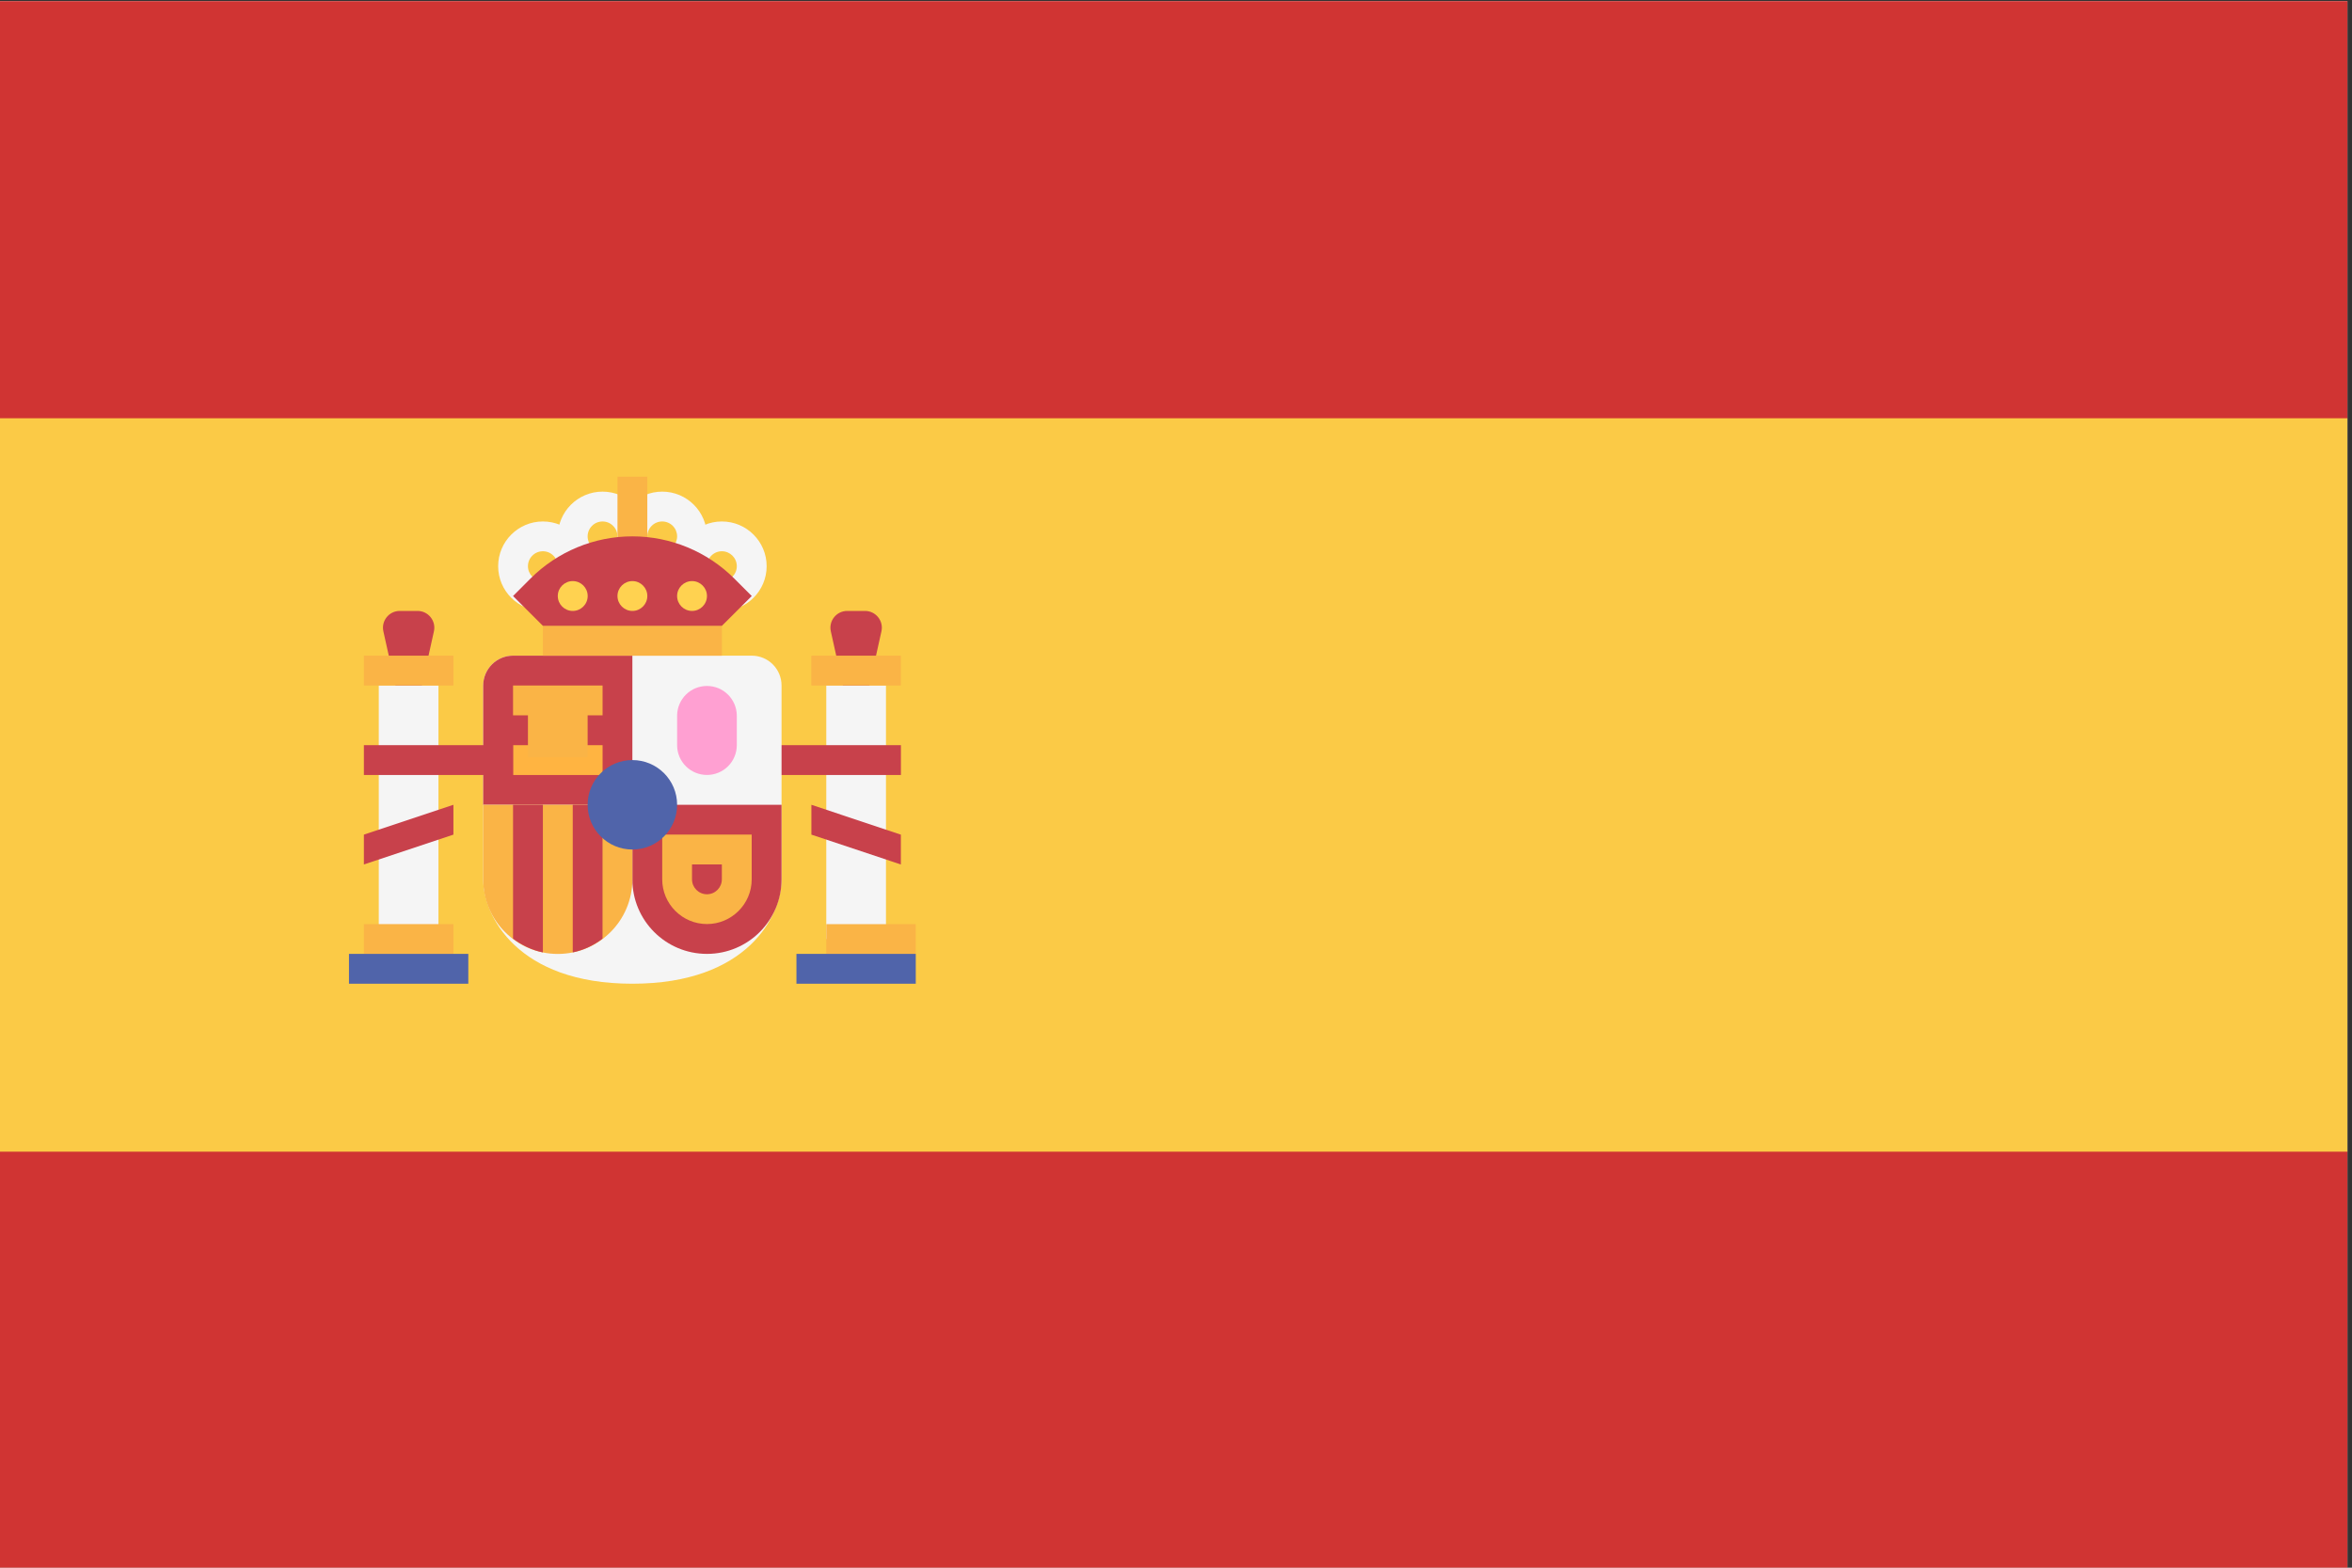
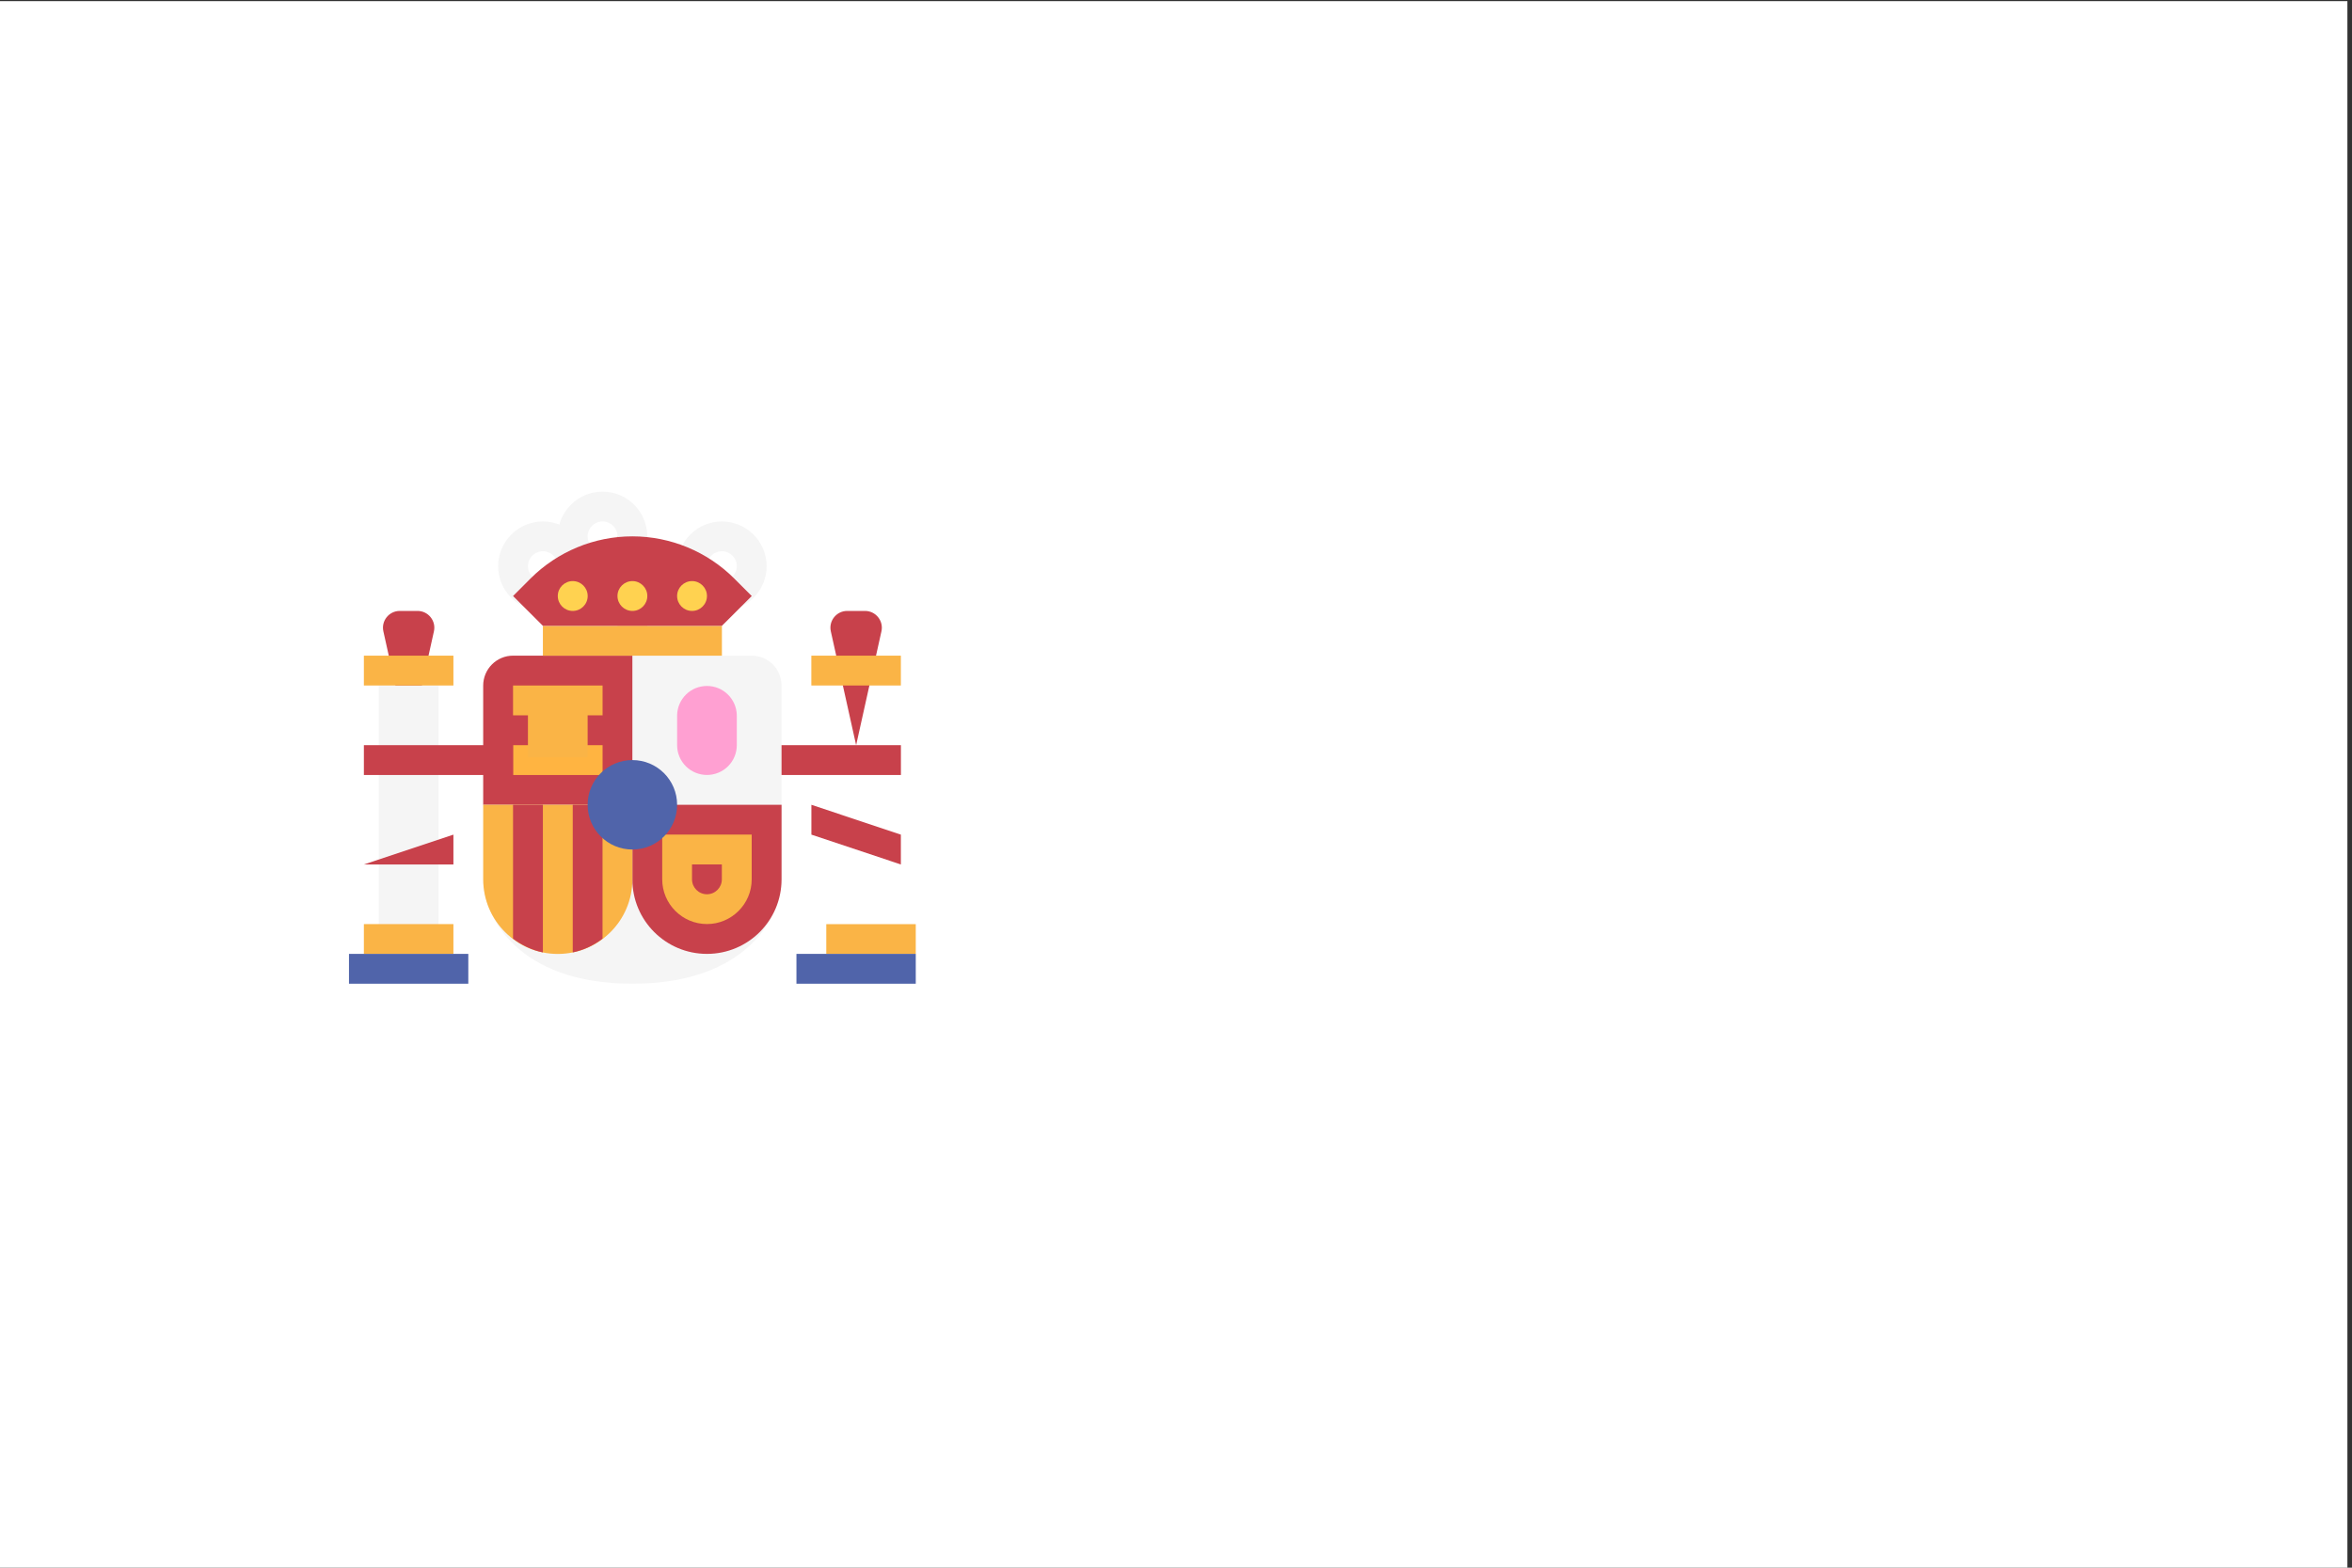
<svg xmlns="http://www.w3.org/2000/svg" width="45" height="30" viewBox="0 0 45 30" fill="none">
  <rect x="0" y="0" width="45" height="30" fill="#333333" stroke="none" />
  <g clip-path="url(#clip0_15_10193)">
    <path d="M0 0.021H44.912V30.021H0V0.021Z" fill="white" />
-     <path d="M0 0.021H44.912V8.021H0V0.021ZM0 22.021H44.912V30.021H0V22.021Z" fill="#D03433" />
-     <path d="M0 8.004H44.912V22.039H0V8.004Z" fill="#FBCA46" />
    <path d="M16.38 14.26L16.864 12.082C16.909 11.882 16.756 11.691 16.55 11.691H16.209C16.004 11.691 15.851 11.882 15.896 12.082L16.38 14.26Z" fill="#C8414B" />
-     <path d="M15.809 13.118H16.951V17.969H15.809V13.118Z" fill="#F5F5F5" />
    <path d="M15.523 12.547H17.236V13.118H15.523V12.547Z" fill="#FAB446" />
    <path d="M14.383 14.26H17.237V14.831H14.383V14.26ZM17.236 16.543L15.524 15.972V15.401L17.236 15.972V16.543ZM7.819 14.26L8.302 12.082C8.347 11.882 8.194 11.691 7.989 11.691H7.648C7.443 11.691 7.29 11.882 7.335 12.082L7.819 14.26Z" fill="#C8414B" />
    <path d="M9.816 12.547C9.665 12.547 9.52 12.607 9.413 12.714C9.306 12.821 9.245 12.966 9.245 13.118V16.828C9.245 17.521 9.893 18.825 12.099 18.825C14.306 18.825 14.953 17.521 14.953 16.828V13.118C14.953 12.966 14.893 12.821 14.786 12.714C14.679 12.607 14.534 12.547 14.382 12.547H9.816Z" fill="#F5F5F5" />
    <path d="M12.099 15.401H9.245V13.118C9.245 12.966 9.306 12.821 9.413 12.714C9.52 12.607 9.665 12.547 9.816 12.547H12.099V15.401ZM12.099 15.401H14.953V16.828C14.953 17.616 14.314 18.254 13.526 18.254C12.738 18.254 12.099 17.616 12.099 16.828V15.401Z" fill="#C8414B" />
    <path d="M9.245 15.401H12.099V16.828C12.099 17.616 11.46 18.255 10.672 18.255C9.884 18.255 9.245 17.616 9.245 16.828V15.401Z" fill="#FAB446" />
    <path d="M11.528 17.963V15.401H10.958V18.226C11.17 18.183 11.362 18.089 11.528 17.963ZM10.387 18.226V15.401H9.816V17.963C9.983 18.089 10.175 18.183 10.387 18.226Z" fill="#C8414B" />
    <path d="M9.816 14.26H11.529V14.831H9.816V14.26Z" fill="#FFB441" />
    <path d="M9.816 13.118H11.529V13.689H9.816V13.118Z" fill="#FAB446" />
    <path d="M10.101 13.457H11.243V14.491H10.101V13.457Z" fill="#FAB446" />
    <path d="M7.247 13.118H8.389V17.969H7.247V13.118Z" fill="#F5F5F5" />
    <path d="M6.962 17.684H8.675V18.255H6.962V17.684ZM6.962 12.547H8.675V13.118H6.962V12.547Z" fill="#FAB446" />
    <path d="M6.677 18.254H8.96V18.825H6.677V18.254Z" fill="#5064AA" />
    <path d="M15.809 17.685H17.521V18.255H15.809V17.685Z" fill="#FAB446" />
    <path d="M15.238 18.254H17.521V18.825H15.238V18.254Z" fill="#5064AA" />
    <path d="M10.387 11.977H13.812V12.548H10.387V11.977Z" fill="#FAB446" />
    <path d="M11.814 10.264H12.385V11.976H11.814V10.264Z" fill="#FFB441" />
    <path d="M11.528 11.12C11.056 11.12 10.672 10.736 10.672 10.264C10.672 9.792 11.056 9.408 11.528 9.408C12.001 9.408 12.384 9.792 12.384 10.264C12.385 10.736 12.001 11.12 11.528 11.12ZM11.528 9.979C11.453 9.979 11.38 10.009 11.327 10.063C11.273 10.116 11.243 10.189 11.243 10.264C11.243 10.422 11.371 10.55 11.528 10.55C11.686 10.55 11.814 10.422 11.814 10.264C11.814 10.189 11.784 10.116 11.73 10.063C11.677 10.009 11.604 9.979 11.528 9.979Z" fill="#F5F5F5" />
-     <path d="M12.67 11.12C12.198 11.12 11.814 10.736 11.814 10.264C11.814 9.792 12.198 9.408 12.67 9.408C13.142 9.408 13.526 9.792 13.526 10.264C13.526 10.736 13.142 11.12 12.67 11.12ZM12.67 9.979C12.594 9.979 12.522 10.009 12.468 10.063C12.415 10.116 12.385 10.189 12.385 10.264C12.385 10.34 12.415 10.412 12.468 10.466C12.522 10.52 12.594 10.55 12.67 10.55C12.746 10.55 12.818 10.52 12.872 10.466C12.925 10.412 12.955 10.34 12.955 10.264C12.955 10.189 12.925 10.116 12.872 10.063C12.818 10.009 12.746 9.979 12.67 9.979Z" fill="#F5F5F5" />
    <path d="M13.811 11.691C13.339 11.691 12.955 11.307 12.955 10.835C12.955 10.363 13.339 9.979 13.811 9.979C14.284 9.979 14.668 10.363 14.668 10.835C14.668 11.307 14.283 11.691 13.811 11.691ZM13.811 10.549C13.736 10.549 13.663 10.579 13.61 10.633C13.556 10.686 13.526 10.759 13.526 10.835C13.526 10.91 13.556 10.983 13.61 11.036C13.663 11.09 13.736 11.12 13.811 11.12C13.969 11.12 14.097 10.992 14.097 10.835C14.097 10.677 13.969 10.549 13.811 10.549ZM10.387 11.691C9.915 11.691 9.531 11.307 9.531 10.835C9.531 10.363 9.915 9.979 10.387 9.979C10.859 9.979 11.243 10.363 11.243 10.835C11.243 11.307 10.859 11.691 10.387 11.691ZM10.387 10.549C10.311 10.549 10.238 10.579 10.185 10.633C10.131 10.686 10.101 10.759 10.101 10.835C10.101 10.992 10.229 11.12 10.387 11.12C10.544 11.12 10.672 10.992 10.672 10.835C10.672 10.759 10.642 10.686 10.588 10.633C10.535 10.579 10.462 10.549 10.387 10.549Z" fill="#F5F5F5" />
    <path d="M13.811 16.542V16.827C13.811 16.985 13.683 17.113 13.526 17.113C13.368 17.113 13.24 16.985 13.24 16.827V16.542H13.811ZM14.382 15.971H12.67V16.827C12.67 17.299 13.054 17.683 13.526 17.683C13.998 17.683 14.382 17.299 14.382 16.827L14.382 15.971Z" fill="#FAB446" />
    <path d="M13.526 14.83C13.375 14.83 13.229 14.77 13.122 14.663C13.015 14.556 12.955 14.411 12.955 14.259V13.689C12.957 13.539 13.019 13.396 13.125 13.291C13.232 13.185 13.376 13.127 13.526 13.127C13.676 13.127 13.82 13.185 13.927 13.291C14.033 13.396 14.095 13.539 14.097 13.689V14.259C14.097 14.411 14.037 14.556 13.93 14.663C13.823 14.77 13.677 14.83 13.526 14.83Z" fill="#FFA0D2" />
    <path d="M12.099 16.257C12.572 16.257 12.955 15.874 12.955 15.401C12.955 14.928 12.572 14.545 12.099 14.545C11.626 14.545 11.243 14.928 11.243 15.401C11.243 15.874 11.626 16.257 12.099 16.257Z" fill="#5064AA" />
-     <path d="M11.814 9.123H12.385V10.835H11.814V9.123Z" fill="#FAB446" />
    <path d="M10.387 11.976L9.816 11.406L10.15 11.071C10.667 10.555 11.368 10.264 12.099 10.264C12.83 10.264 13.531 10.555 14.048 11.071L14.383 11.406L13.812 11.976H10.387Z" fill="#C8414B" />
    <path d="M12.1 11.691C12.257 11.691 12.385 11.563 12.385 11.405C12.385 11.248 12.257 11.12 12.1 11.12C11.942 11.12 11.814 11.248 11.814 11.405C11.814 11.563 11.942 11.691 12.1 11.691Z" fill="#FFD250" />
    <path d="M10.958 11.691C11.116 11.691 11.244 11.563 11.244 11.405C11.244 11.248 11.116 11.12 10.958 11.12C10.8 11.12 10.672 11.248 10.672 11.405C10.672 11.563 10.8 11.691 10.958 11.691Z" fill="#FFD250" />
    <path d="M13.241 11.691C13.398 11.691 13.526 11.563 13.526 11.405C13.526 11.248 13.398 11.12 13.241 11.12C13.083 11.12 12.955 11.248 12.955 11.405C12.955 11.563 13.083 11.691 13.241 11.691Z" fill="#FFD250" />
-     <path d="M6.962 14.26H9.816V14.831H6.962V14.26ZM6.962 16.543L8.675 15.972V15.401L6.962 15.972V16.543Z" fill="#C8414B" />
+     <path d="M6.962 14.26H9.816V14.831H6.962V14.26ZM6.962 16.543L8.675 15.972V15.401V16.543Z" fill="#C8414B" />
  </g>
  <defs>
    <clipPath id="clip0_15_10193">
      <rect width="45" height="30" fill="white" />
    </clipPath>
  </defs>
</svg>